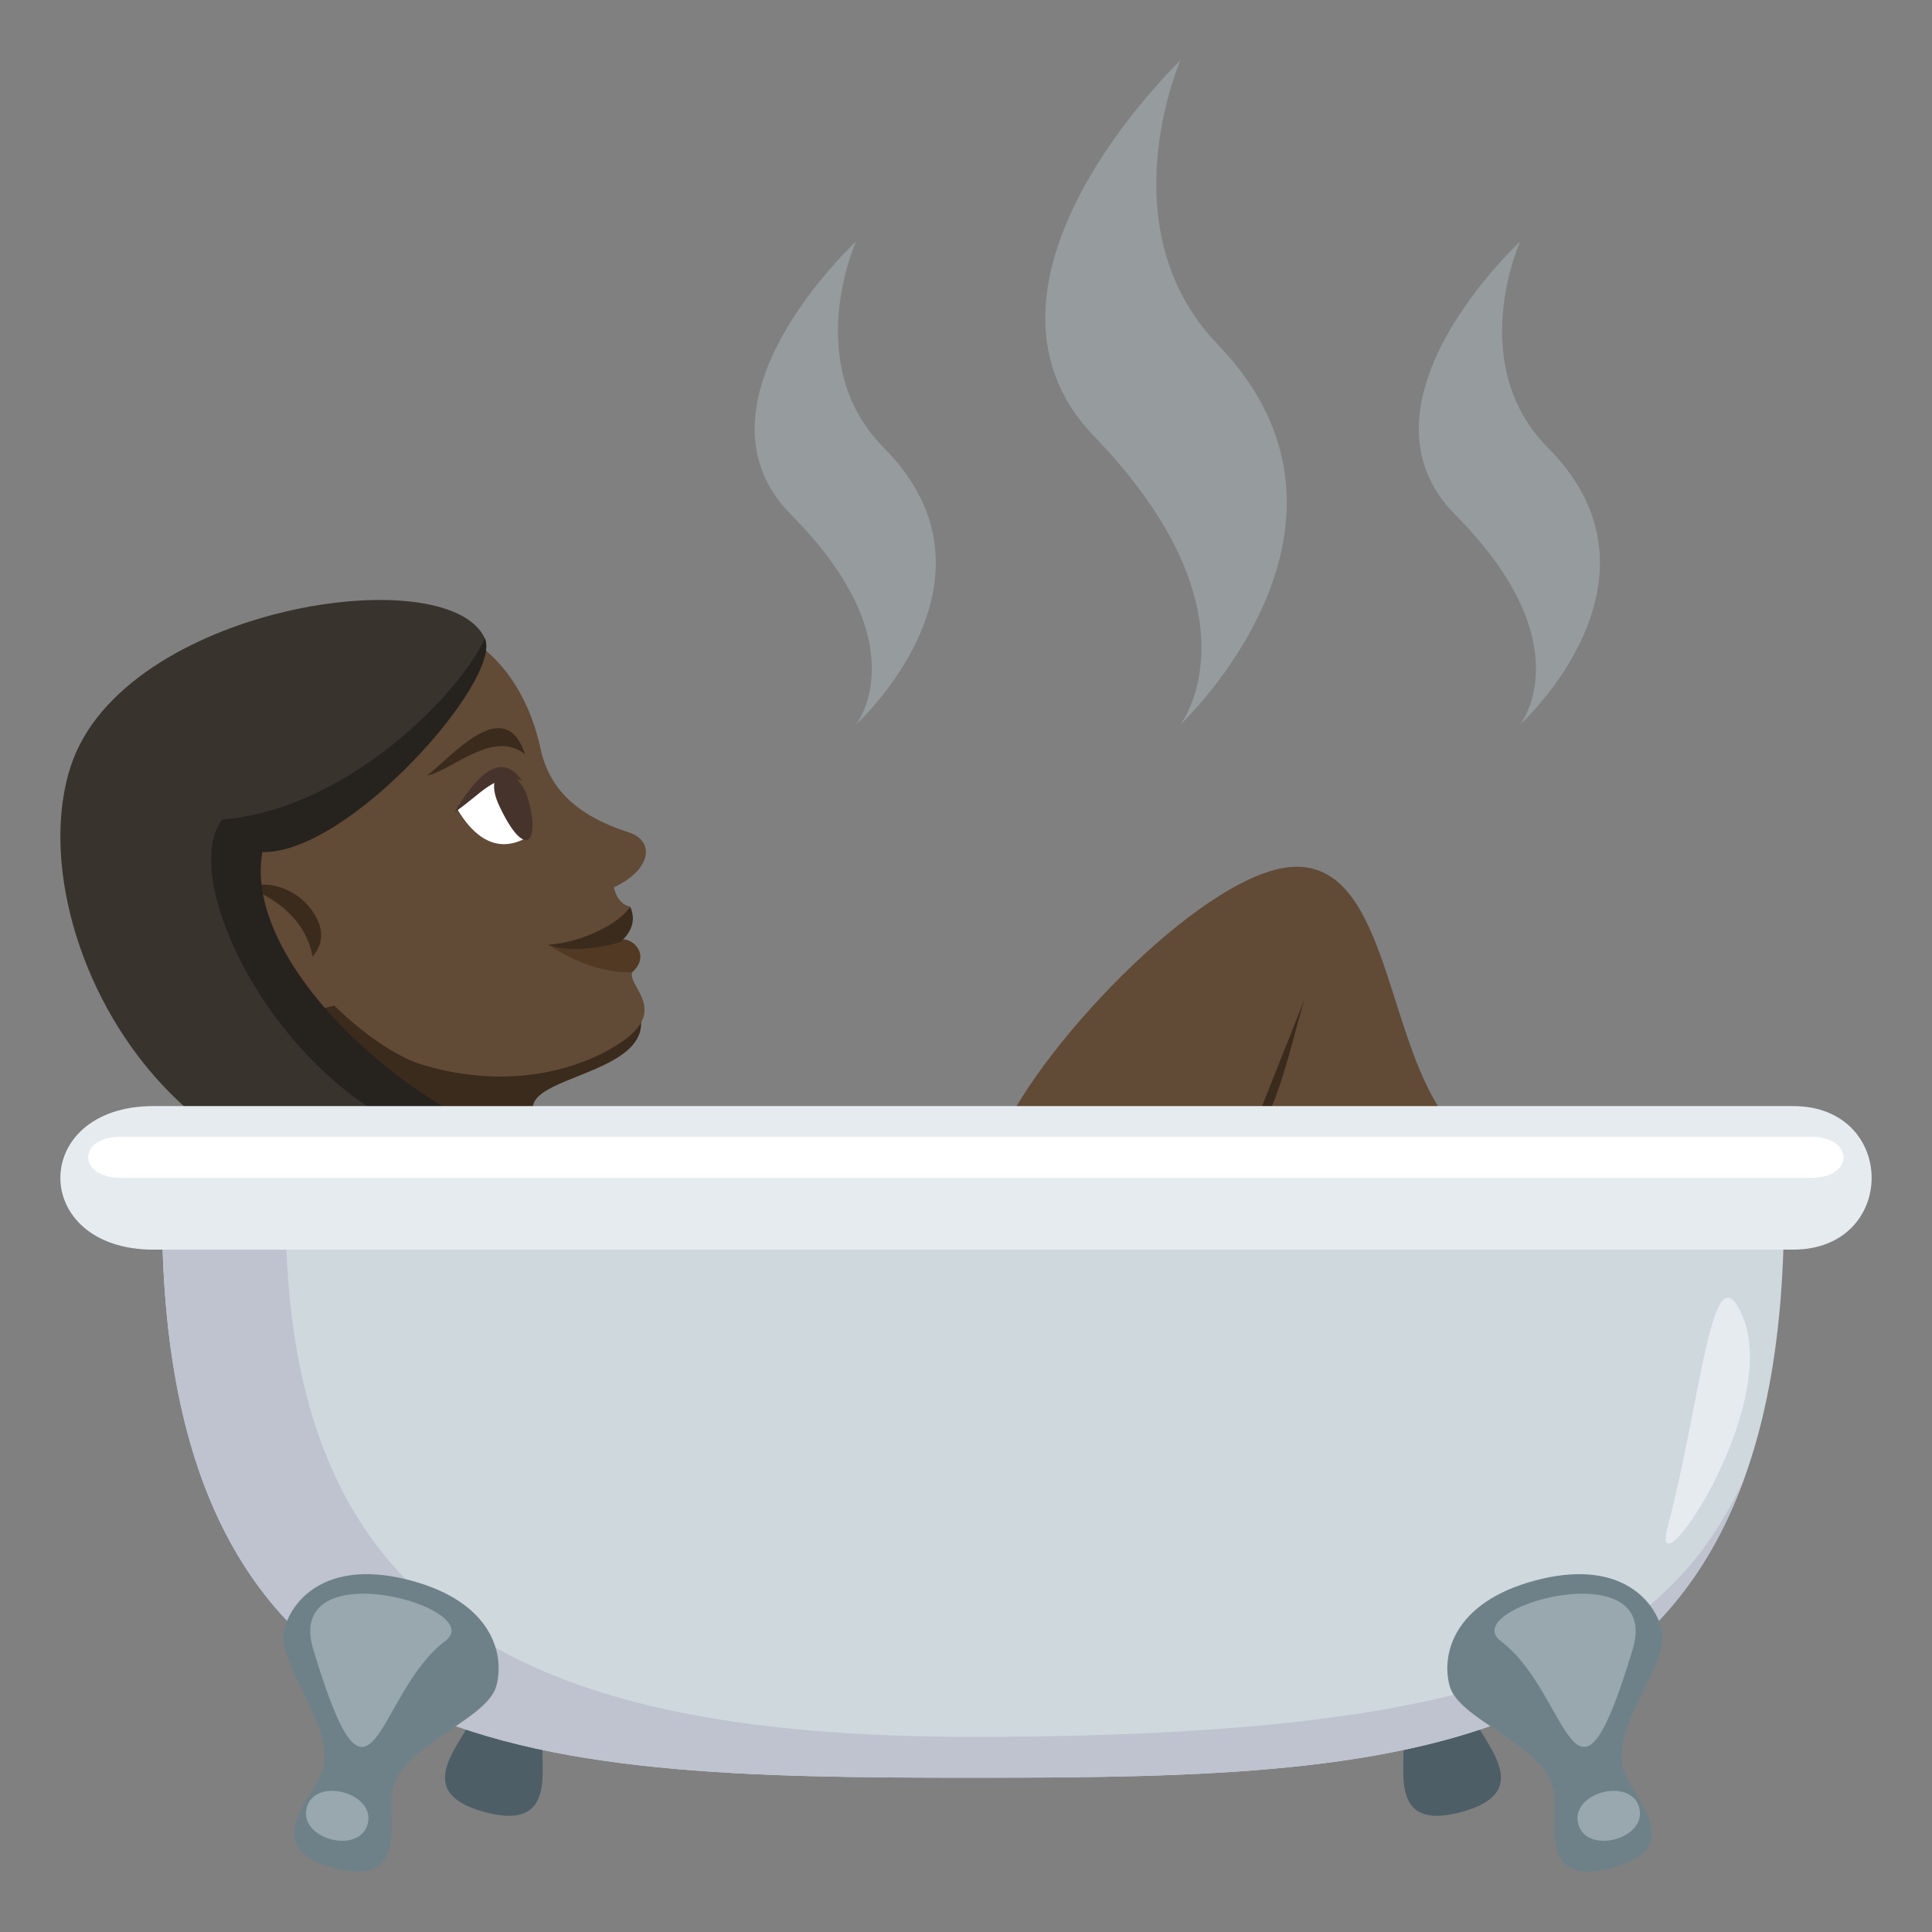
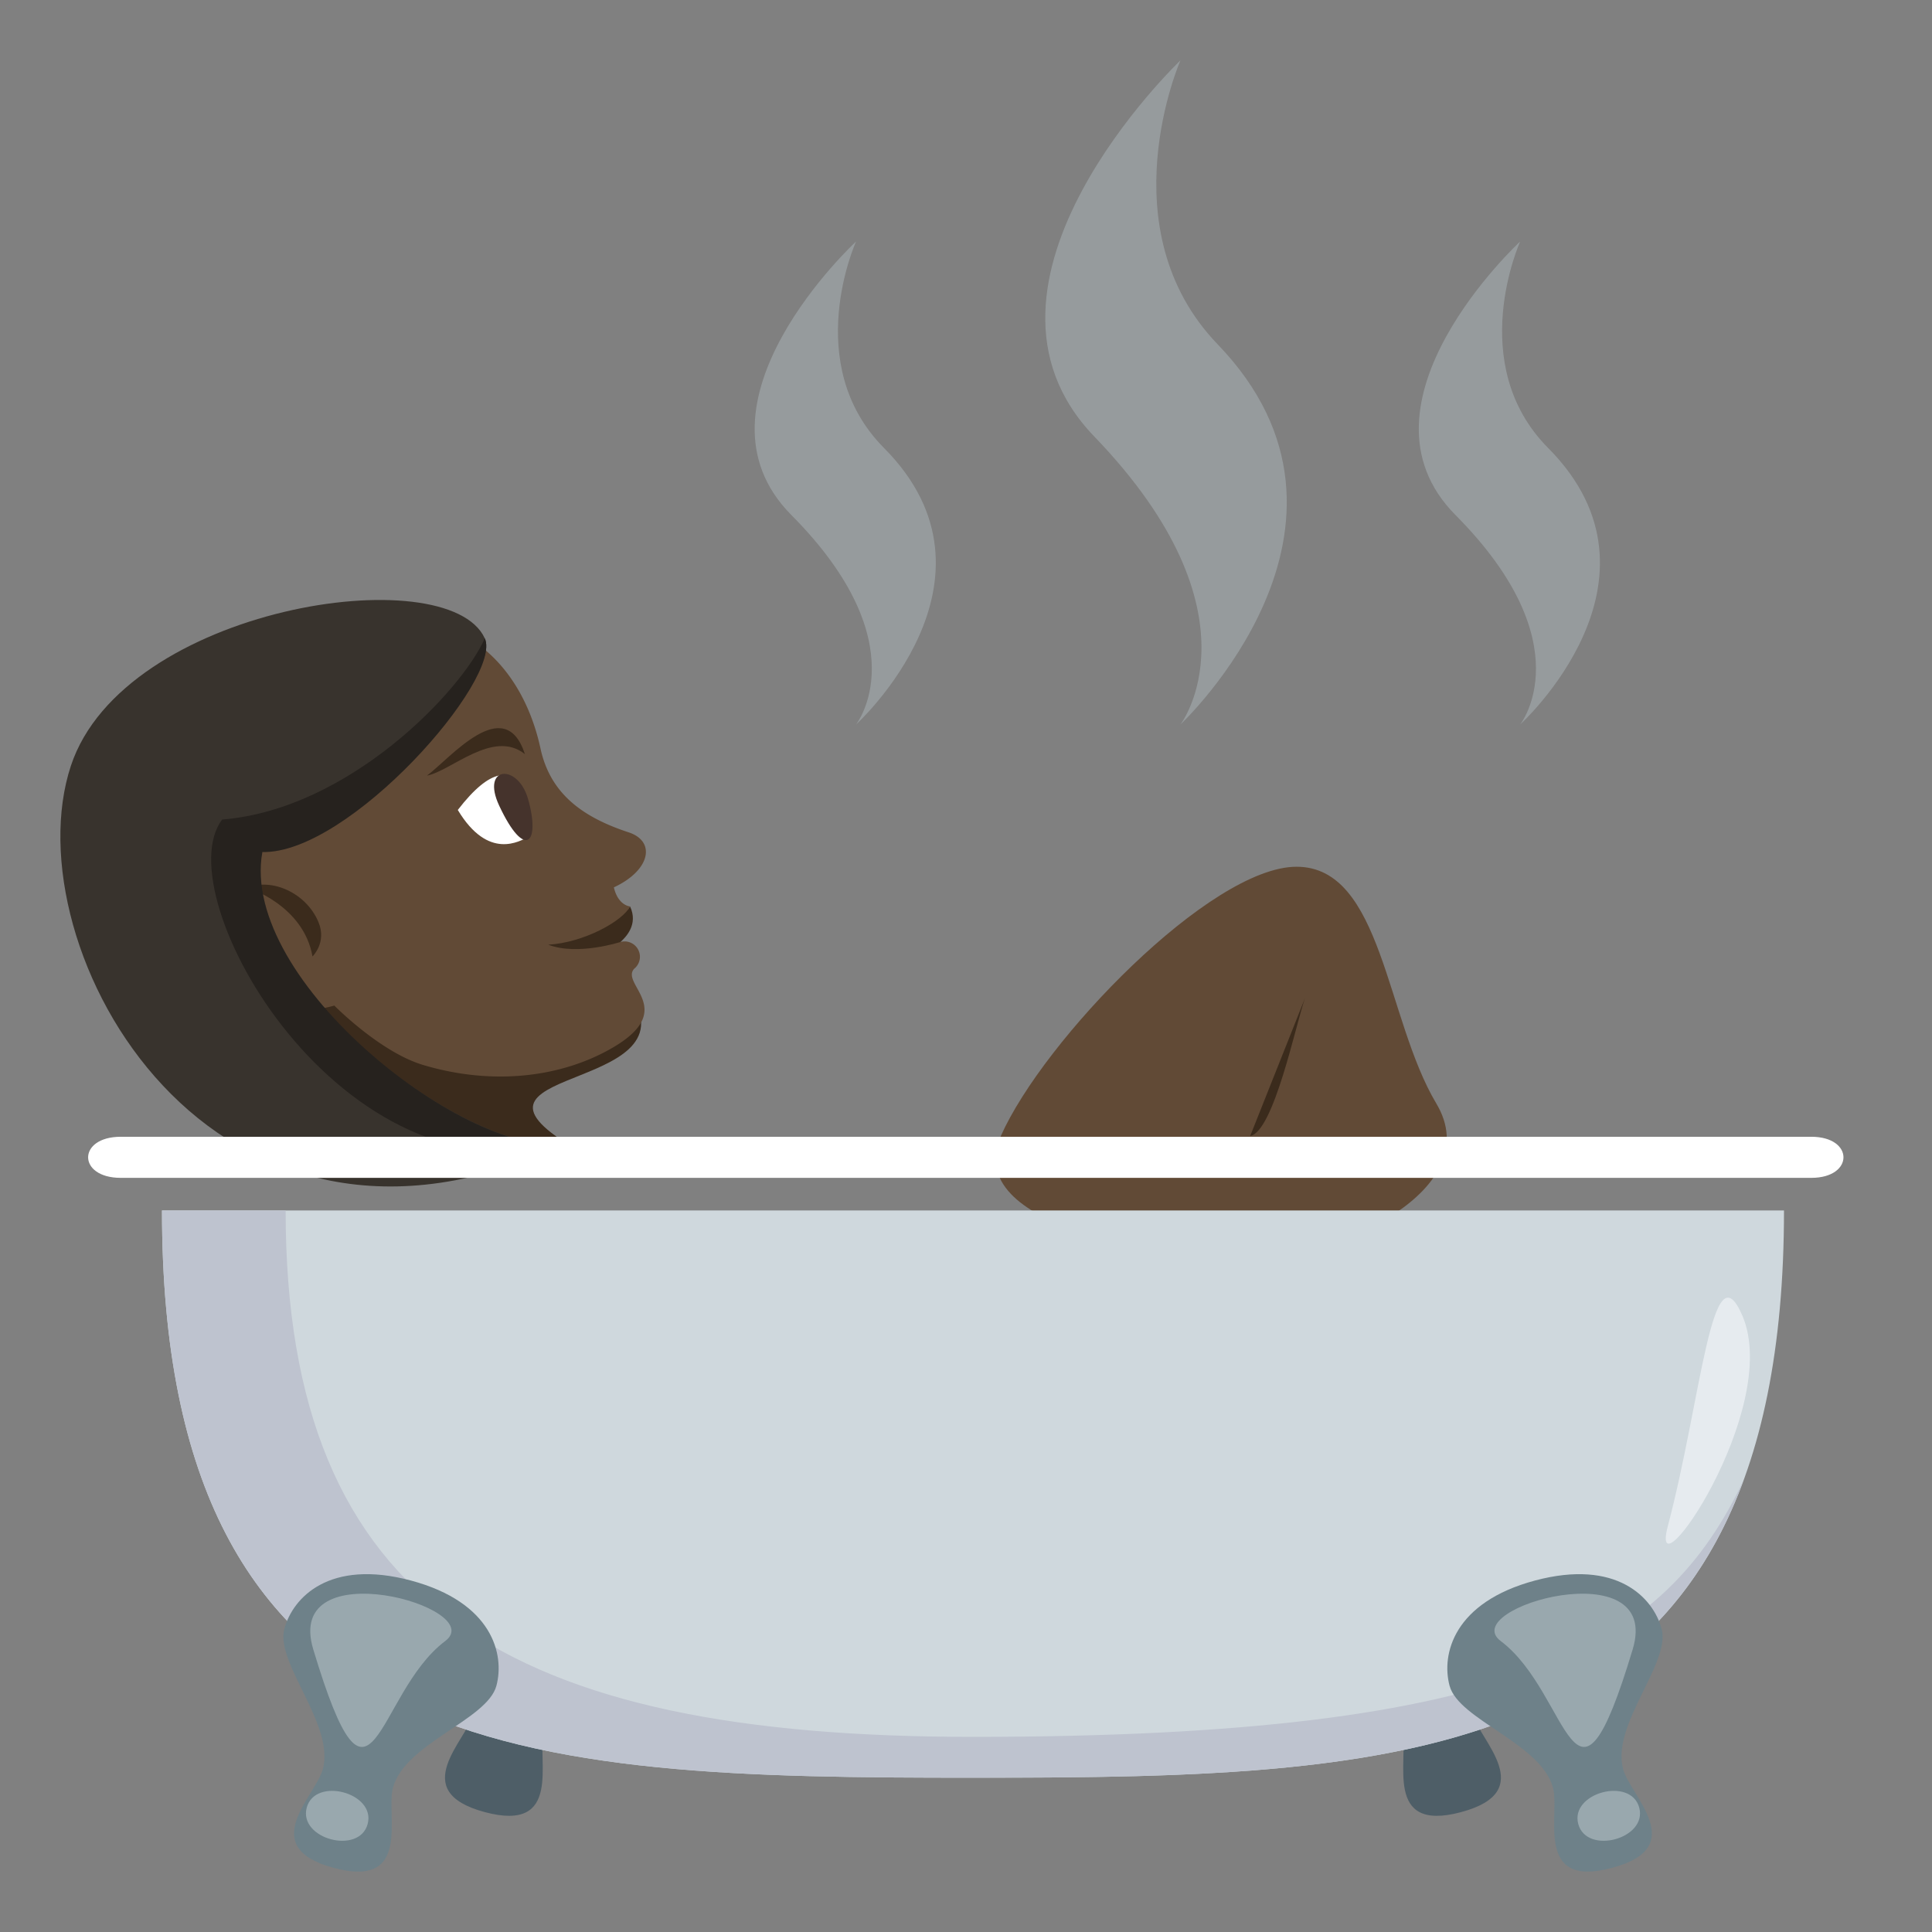
<svg xmlns="http://www.w3.org/2000/svg" width="64" height="64">
  <rect width="100%" height="100%" fill="#808080" stroke="none" />
  <path fill="#3B2B1C" d="M20.677 32.619c2.808 3.584-6.02 2.654-1.917 5.25-7.926 1.767-11.366-3.782-10.616-5.195 4.328-1.001 12.533-.055 12.533-.055z" />
  <path fill="#614A36" d="M8.213 21.659c6.535-3.048 9.066.23 9.692 3.138.334 1.543 1.459 2.295 2.924 2.777.903.297.721 1.256-.494 1.821.141.607.537.632.537.632s-.605 1.051-.315 1.176a.509.509 0 0 1 .449.89c-.464.518 1.46 1.351-.717 2.616-1.654.964-3.924 1.272-6.274.569-1.422-.425-2.94-1.967-2.94-1.967C7.358 34.346.779 31.415 8.213 21.659z" />
  <path fill="#3B2B1C" d="M10.55 30.547c-.401-.966-1.545-1.473-2.341-1.14 0 0 1.844.575 2.143 2.277 0 0 .481-.463.198-1.137z" />
  <path fill-rule="evenodd" clip-rule="evenodd" fill="#3B2B1C" d="M17.388 24.981c-.671-2.059-2.487.155-3.246.713.795-.149 2.196-1.552 3.246-.713z" />
-   <path fill="#523924" d="M18.16 31.294c1.207.795 2.203.933 2.781.915.669-.601-.065-1.232-.428-1.063-.278.13-.924.082-2.353.148z" />
  <path fill="#3B2B1C" d="M18.16 31.294c.974.375 2.397-.091 2.397-.091.17-.157.595-.576.315-1.176-.245.486-1.535 1.201-2.712 1.267z" />
  <path fill="#FFF" d="M15.165 26.831c1.018 1.694 2.064 1.021 2.331.898.239-.365-.1-3.798-2.331-.898z" />
  <path fill="#45332C" d="M17.493 26.469c.421 1.478-.11 2.029-.955.223-.621-1.324.618-1.412.955-.223z" />
-   <path fill-rule="evenodd" clip-rule="evenodd" fill="#45332C" d="M17.287 25.866c-.808-1.227-1.804.34-2.233 1.041.889-.598 1.356-1.331 2.233-1.041z" />
  <path fill="#38332D" d="M16.059 21.146c.609 1.33-4.724 7.01-7.606 6.94-.774 4.292 7.125 10.366 10.308 9.783C6.99 43.447.362 31.37 2.349 25.366c1.745-5.272 12.482-6.9 13.71-4.22z" />
  <path fill="#26221E" d="M16.059 21.146c.609 1.33-4.485 7.148-7.368 7.079-.775 4.293 6.887 10.228 10.069 9.645-7.441 2.115-13.314-8.221-11.4-10.722 4.205-.337 7.937-4.268 8.699-6.002z" />
  <path fill="#614A36" d="M47.581 36.557c1.703 2.852-3.283 5.125-6.129 5.125-2.844 0-9.649-1.016-8.297-4.053 1.416-3.184 6.949-8.917 9.795-8.917 2.844-.001 2.955 5.038 4.631 7.845z" />
  <path fill="#3B2B1C" d="M41.415 37.629c.777-.135 1.512-3.707 1.814-4.563l-1.814 4.563z" />
  <path opacity=".6" fill="#A6AEB0" d="M40.339 11.409C36.649 7.579 39.104 2 39.104 2s-7.752 7.373-2.857 12.457C41.913 20.34 39.104 24 39.104 24s7.022-6.583 1.235-12.591zm-11.053 3.433C26.516 12.057 28.358 8 28.358 8s-5.814 5.363-2.143 9.061C30.465 21.338 28.358 24 28.358 24s5.266-4.789.928-9.158zm22 0C48.517 12.057 50.358 8 50.358 8s-5.814 5.363-2.143 9.061C52.466 21.338 50.358 24 50.358 24s5.266-4.789.928-9.158z" />
  <path fill="#4E5E67" d="M15.696 56.754c-.242.9-2.23 2.58.365 3.275s1.715-1.754 1.955-2.652c.902-3.365-1.42-3.986-2.32-.623zm33.071 0c-.9-3.363-3.223-2.742-2.322.623.242.898-.639 3.348 1.955 2.652 2.595-.695.607-2.375.367-3.275z" />
  <path fill="#CFD8DD" d="M59.097 40.098c0 18.416-12.029 18.791-26.866 18.791-14.836 0-26.865-.375-26.865-18.791h53.731z" />
  <path fill="#BEC3CF" d="M57.769 49.01c-3.516 9.637-13.621 9.879-25.538 9.879-14.836 0-26.865-.375-26.865-18.791h4.096c0 13.16 7.477 17.438 22.77 17.438 17.999-.001 22.949-3.015 25.537-8.526z" />
-   <path fill="#E6EBEF" d="M59.397 41.396H5.086c-4.115 0-4.115-4.756 0-4.756h54.311c3.471.001 3.471 4.756 0 4.756z" />
  <path fill="#FFF" d="M60.001 39.018H4c-1.441 0-1.441-1.361 0-1.361h56c1.423-.001 1.423 1.361.001 1.361z" />
  <path fill="#6E8189" d="M13.612 52.357c-2.697-.723-3.914.561-4.193 1.604-.305 1.133 1.672 3.164 1.277 4.641-.242.9-2.23 2.58.365 3.275s1.715-1.754 1.955-2.652c.396-1.477 3.123-2.248 3.428-3.381.279-1.043-.133-2.764-2.832-3.487z" />
  <path fill="#99A8AE" d="M10.161 59.881c-.277 1.035 1.74 1.576 2.018.541s-1.741-1.576-2.018-.541zm.216-5.244c1.957 6.5 2.041 1.48 4.371-.275 1.471-1.106-5.365-3.026-4.371.275z" />
  <path fill="#6E8189" d="M55.044 53.961c-.279-1.043-1.496-2.326-4.195-1.604-2.697.723-3.109 2.443-2.83 3.486.305 1.133 3.031 1.904 3.426 3.381.242.898-.639 3.348 1.955 2.652 2.596-.695.607-2.375.367-3.275-.395-1.476 1.582-3.507 1.277-4.64z" />
  <path fill="#99A8AE" d="M54.302 59.881c.277 1.035-1.742 1.576-2.02.541s1.742-1.576 2.02-.541zm-.217-5.244c-1.957 6.5-2.041 1.48-4.371-.275-1.471-1.106 5.363-3.026 4.371.275z" />
  <path fill="#E6EBEF" d="M57.722 43.592c-1.012-2.375-1.354 2.721-2.473 6.963-.668 2.535 3.795-3.858 2.473-6.963z" />
</svg>